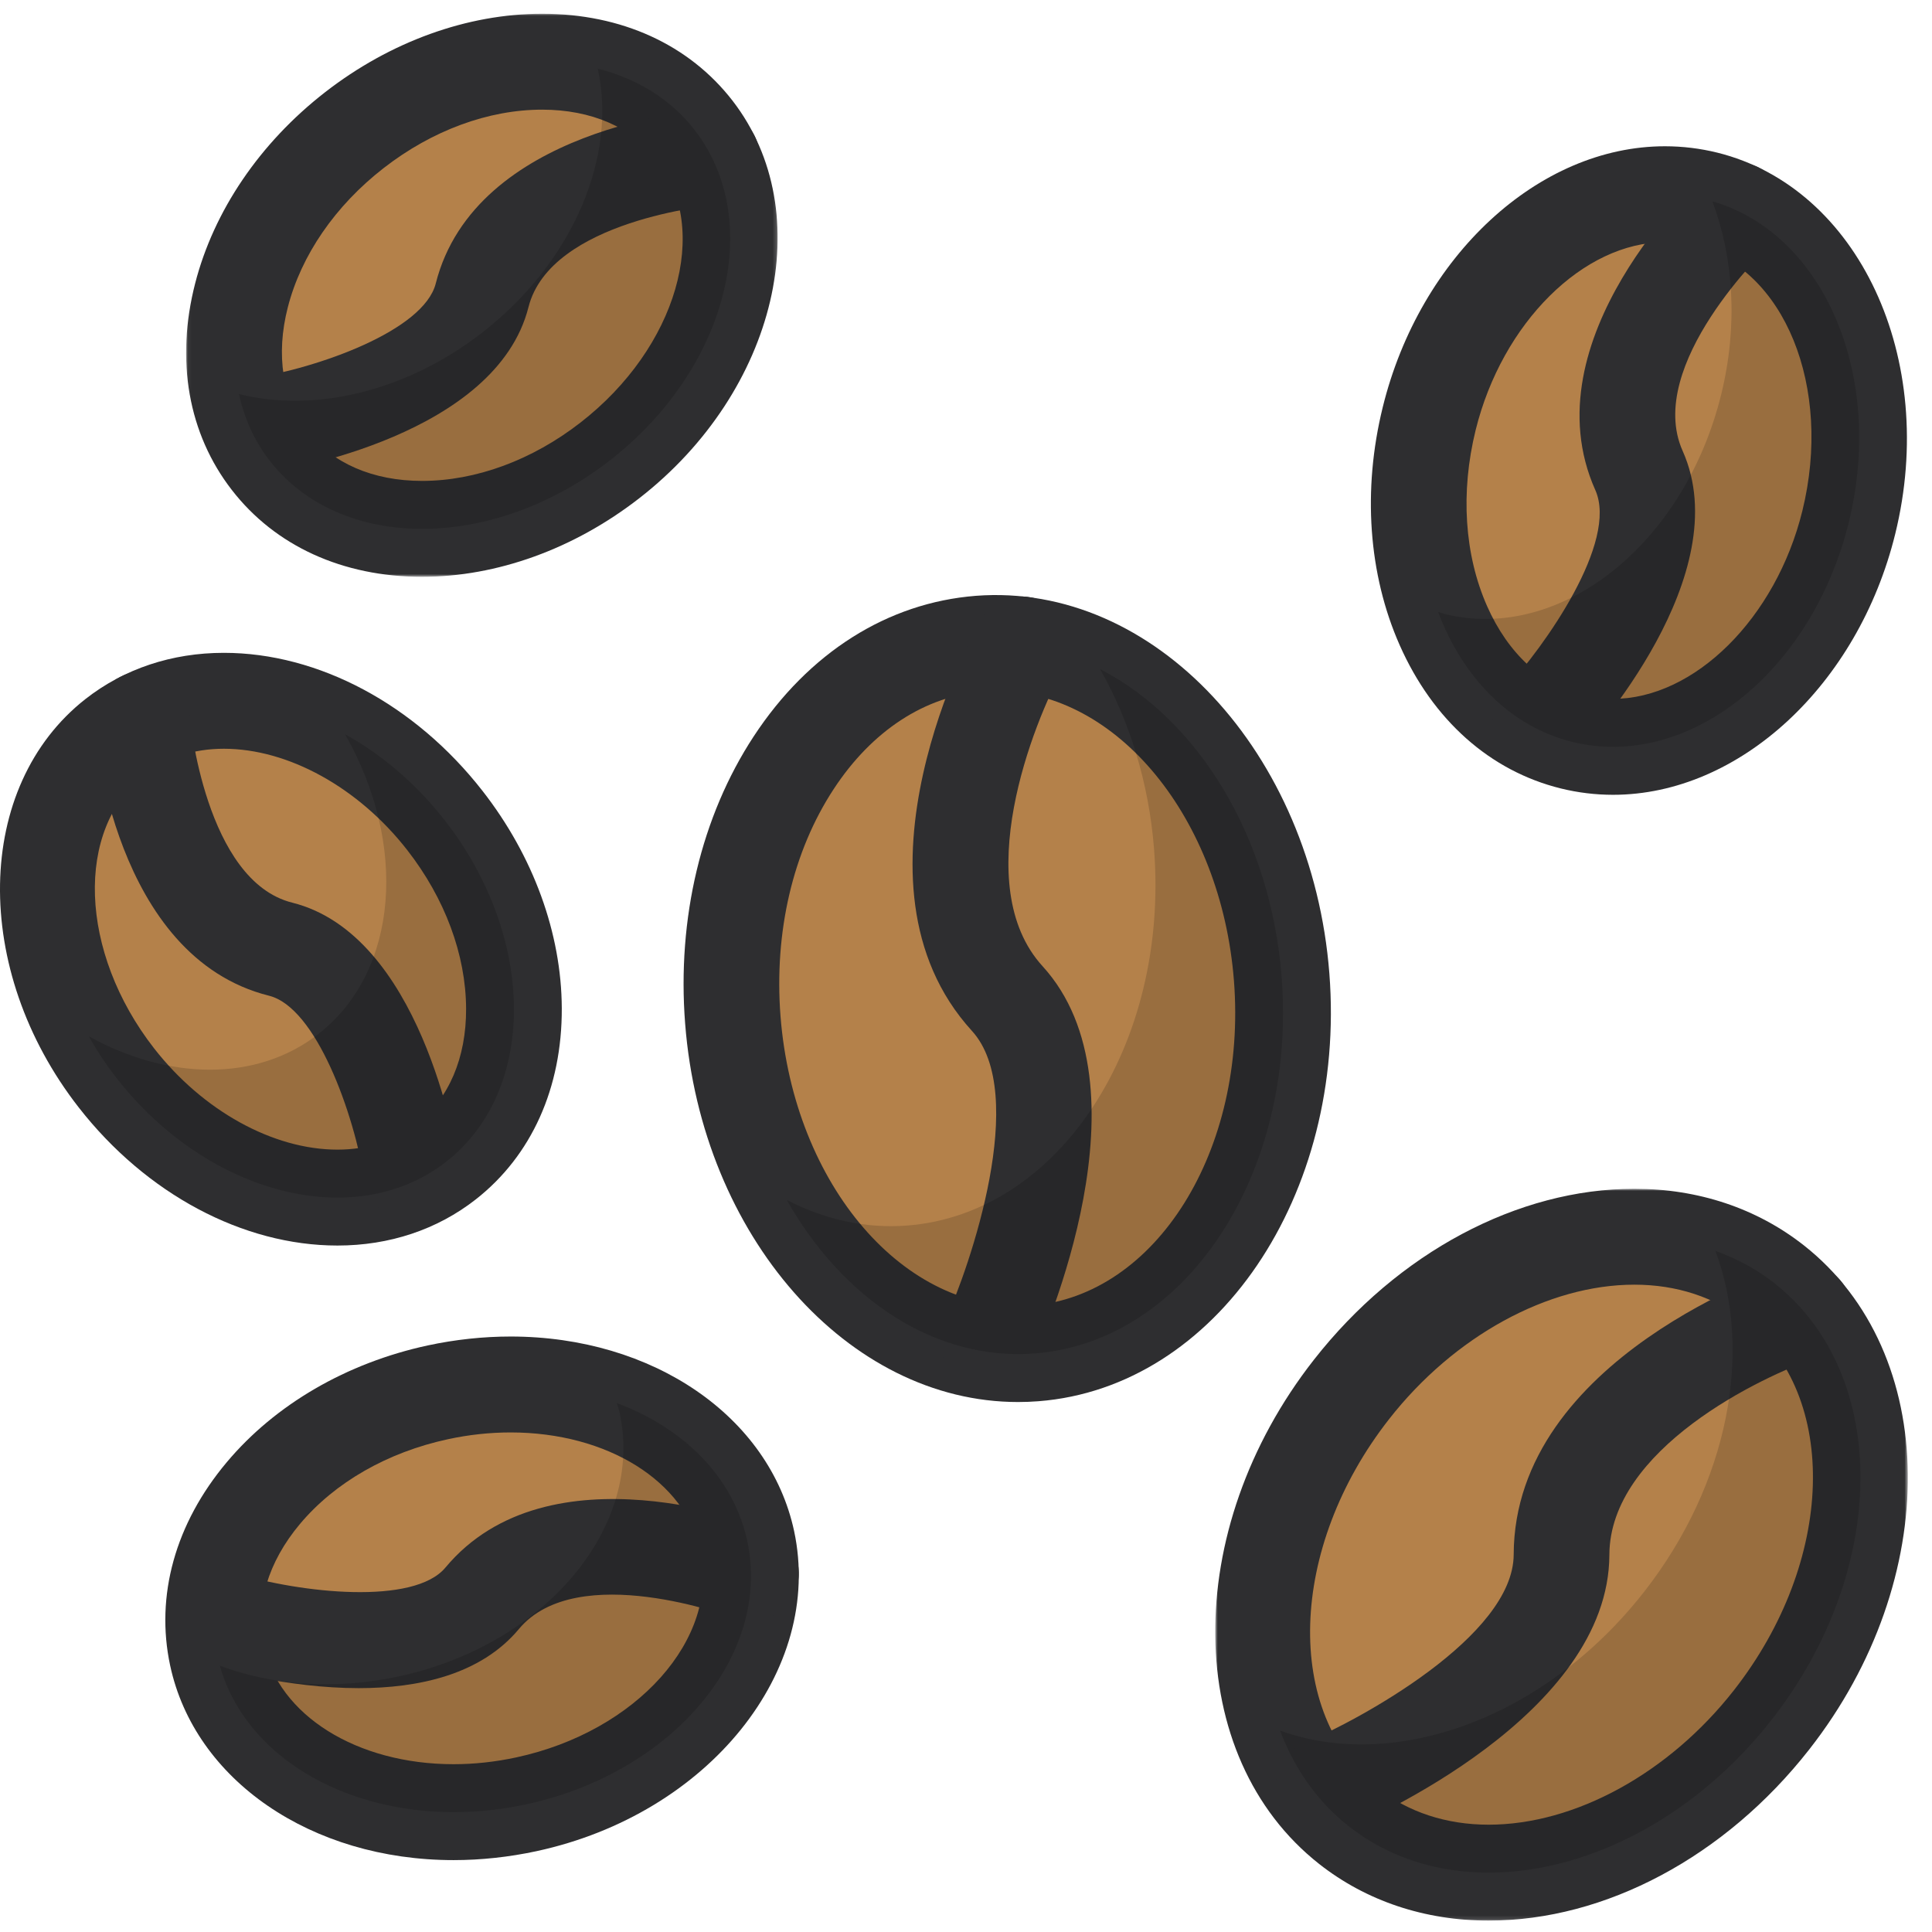
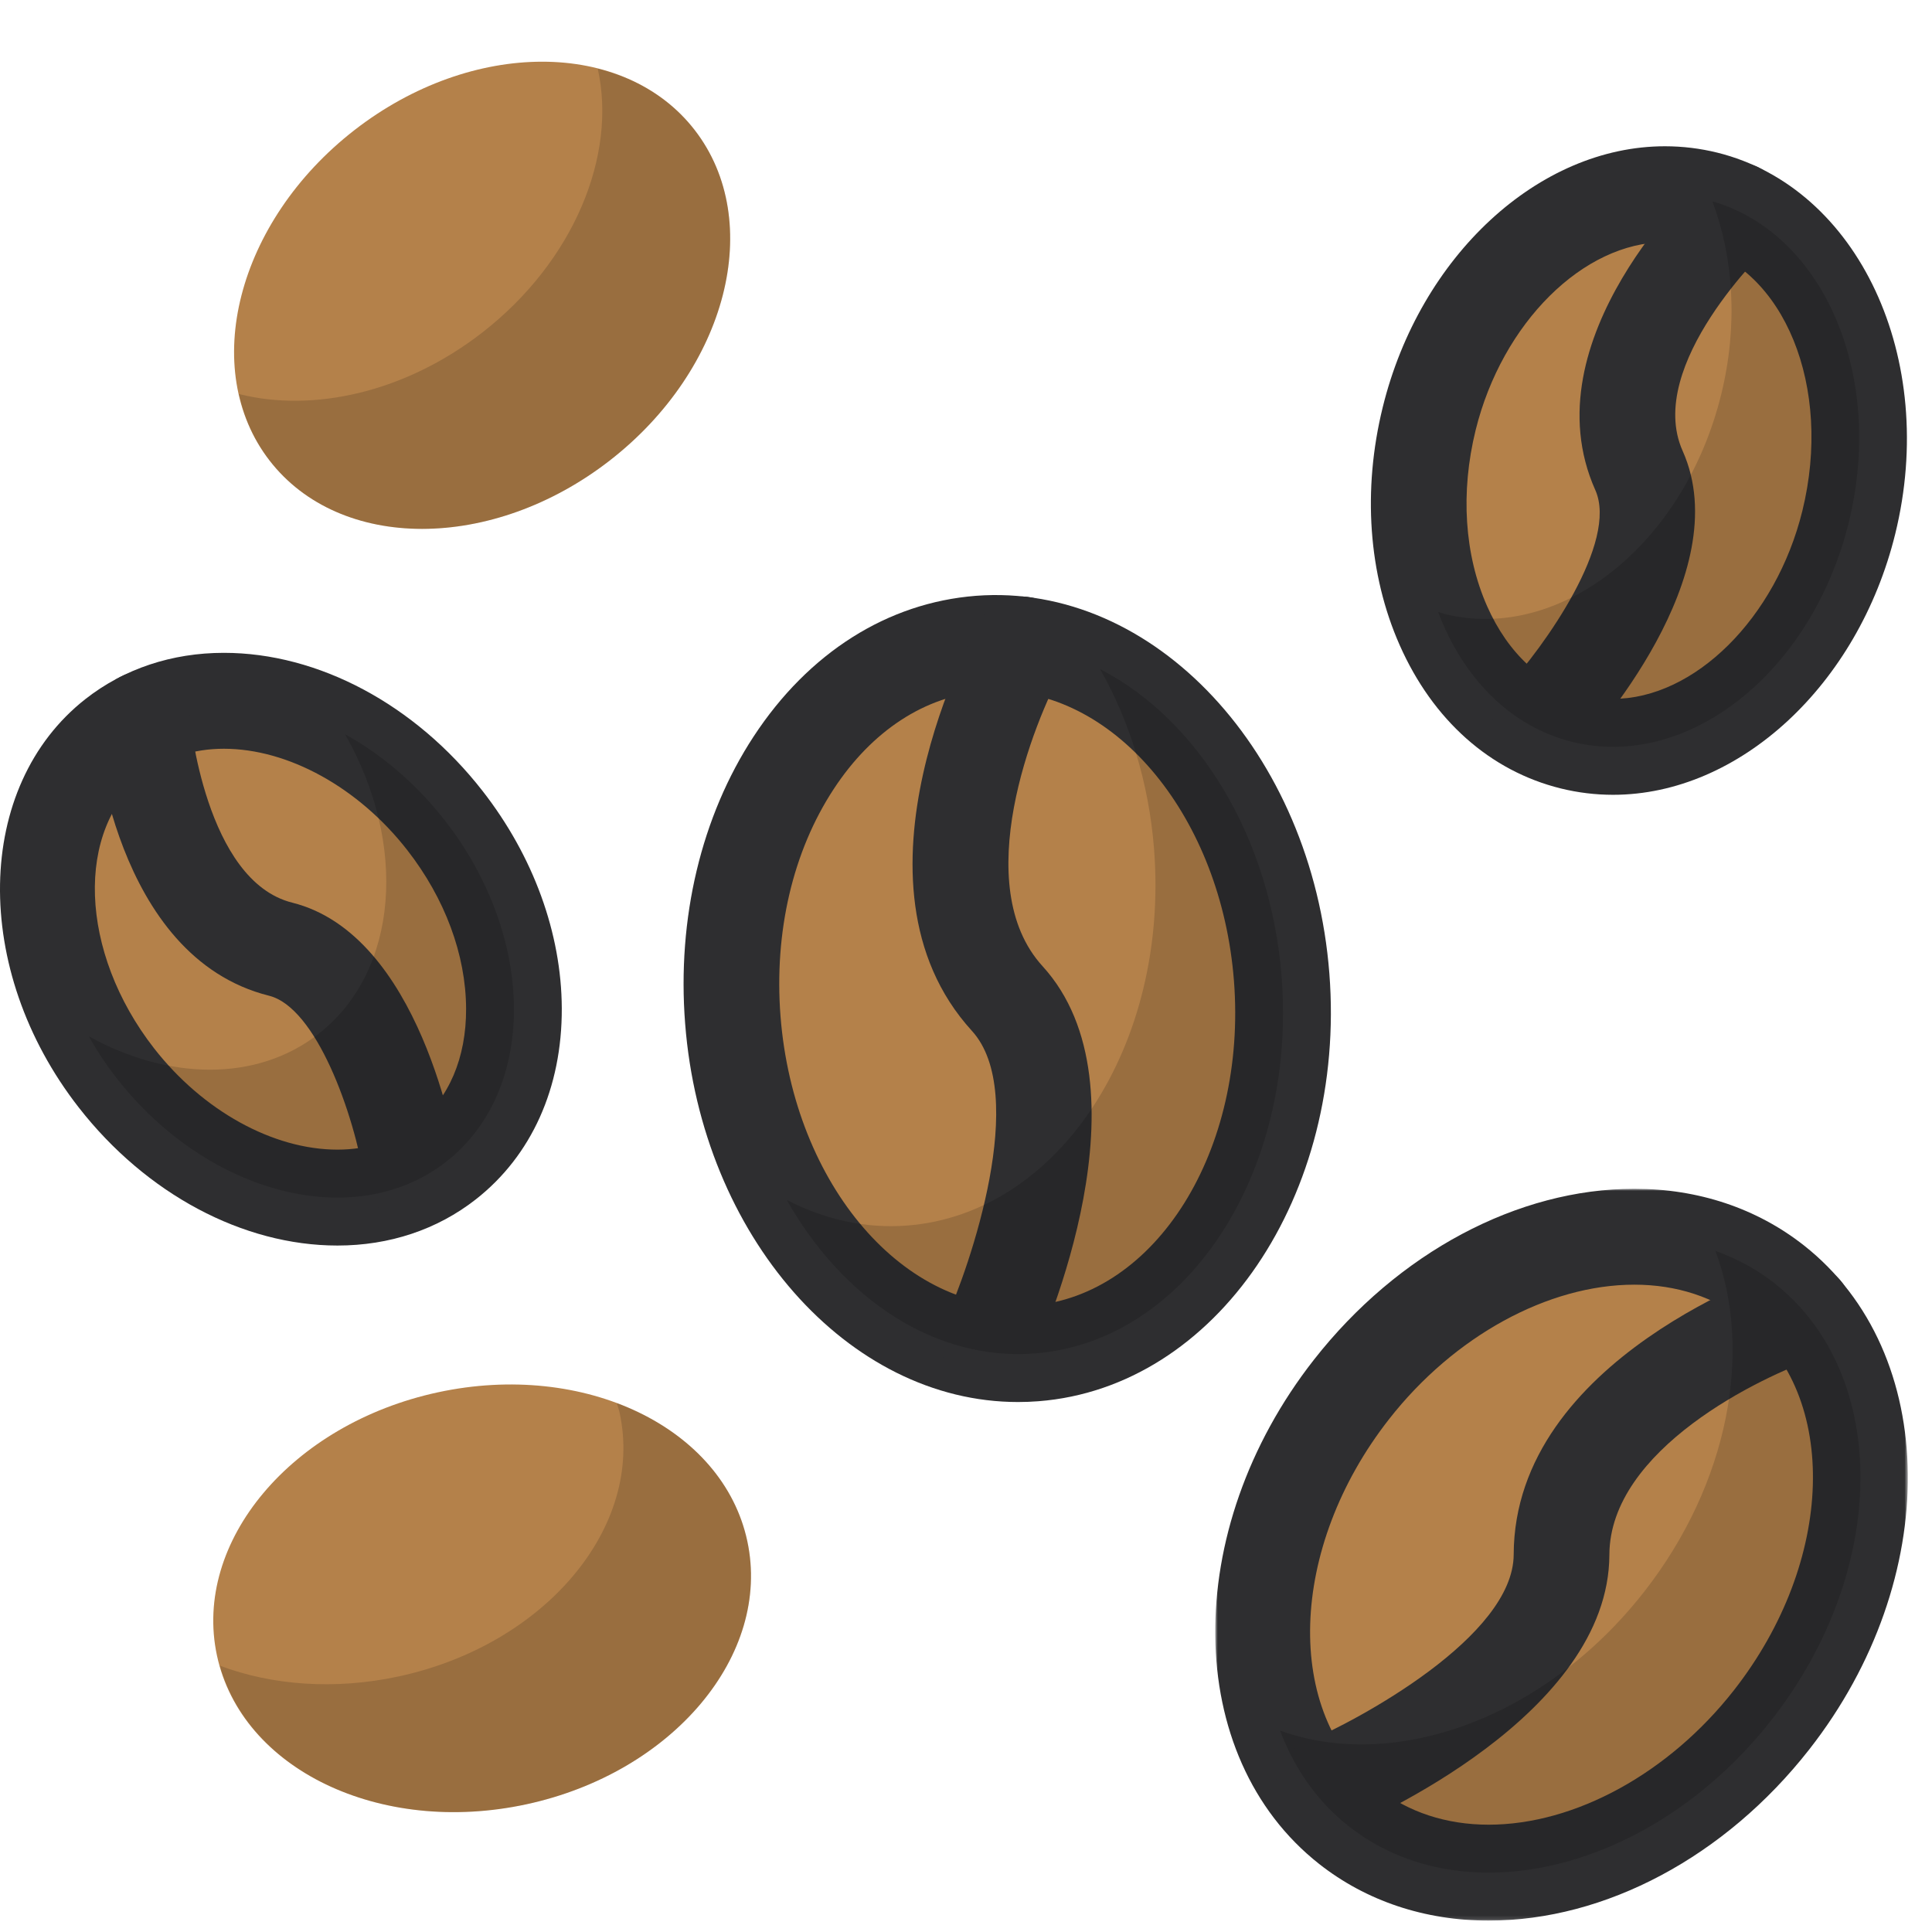
<svg xmlns="http://www.w3.org/2000/svg" xmlns:xlink="http://www.w3.org/1999/xlink" width="512" height="512" viewBox="0 0 512 512">
  <defs>
    <polygon id="a" points=".838 194.87 184.389 194.87 184.389 .927 .838 .927" />
-     <polygon id="c" points="163.816 3.025 7.058 3.025 7.058 152.244 163.816 152.244 163.816 3.025" />
  </defs>
  <g fill="none" fill-rule="evenodd">
    <path fill="#B4814A" d="M469.461,455.812 C438.312,495.557 388.153,508.164 357.419,483.967 C326.693,459.777 327.022,407.942 358.171,368.197 C389.32,328.443 439.479,315.836 470.213,340.034 C500.948,364.231 500.61,416.067 469.461,455.812" />
    <g transform="translate(321.208 314.106)">
      <mask id="b" fill="#fff">
        <use xlink:href="#a" />
      </mask>
      <path fill="#2E2E30" d="M111.921,26.345 C89.047,26.345 64.145,39.977 46.944,61.938 C20.165,96.1 18.863,140.039 44.053,159.873 C52.007,166.143 62.116,169.456 73.291,169.456 C96.173,169.456 121.075,155.815 138.276,133.854 C165.055,99.684 166.357,55.762 141.176,35.927 C133.213,29.658 123.095,26.345 111.921,26.345 M73.291,194.874 C56.385,194.874 40.858,189.68 28.381,179.86 C-7.797,151.367 -8.414,91.431 26.995,46.239 C49.226,17.864 80.975,0.927 111.921,0.927 C128.835,0.927 144.363,6.112 156.839,15.932 C193.025,44.425 193.643,104.369 158.225,149.562 C135.986,177.937 104.237,194.874 73.291,194.874" mask="url(#b)" />
    </g>
    <path fill="#B4814A" d="M478.056,347.559 C478.056,347.559 413.949,368.605 413.814,412.002 C413.713,447.155 350.697,473.589 350.697,473.589" />
    <path fill="#2E2E30" d="M350.713,486.297 C345.76,486.297 341.051,483.365 339.014,478.502 C336.309,472.029 339.344,464.581 345.802,461.87 C360.138,455.821 401.075,433.69 401.143,411.966 C401.295,359.987 471.14,336.45 474.116,335.475 C480.794,333.289 487.928,336.924 490.109,343.601 C492.289,350.269 488.663,357.445 482.011,359.631 C466.593,364.748 426.586,384.125 426.501,412.043 C426.366,454.406 362.843,482.272 355.599,485.314 C354.001,485.983 352.336,486.297 350.713,486.297" />
    <path fill="#010202" d="M470.212,340.034 C465.436,336.273 460.153,333.511 454.583,331.486 C464.549,357.886 458.26,393.065 435.649,421.922 C409.344,455.491 369.505,469.598 339.236,458.626 C342.997,468.59 348.999,477.342 357.418,483.967 C388.152,508.165 438.311,495.558 469.46,455.813 C500.609,416.068 500.947,364.232 470.212,340.034" opacity=".15" />
    <path fill="#B4814A" d="M139.49,478.159 C100.683,486.53 63.973,468.881 57.498,438.736 C51.023,408.581 77.235,377.351 116.042,368.98 C154.858,360.609 191.568,378.258 198.043,408.412 C204.518,438.558 178.297,469.788 139.49,478.159" />
-     <path fill="#2E2E30" d="M135.314,379.611 C129.828,379.611 124.232,380.213 118.712,381.407 C102.677,384.864 88.747,392.845 79.491,403.868 C71.013,413.976 67.598,425.397 69.897,436.047 C73.862,454.585 94.563,467.531 120.217,467.531 C125.703,467.531 131.29,466.921 136.827,465.727 C168.736,458.847 190.638,434.327 185.642,411.078 C181.661,392.549 160.968,379.611 135.314,379.611 M120.217,492.949 C82.5,492.949 51.614,471.751 45.097,441.402 C41.124,422.898 46.441,403.758 60.092,387.507 C72.949,372.189 91.866,361.191 113.379,356.548 C120.657,354.99 128.036,354.193 135.314,354.193 C173.022,354.193 203.908,375.383 210.443,405.724 C218.363,442.681 187.738,480.749 142.161,490.585 C134.883,492.144 127.495,492.949 120.217,492.949" />
    <path fill="#B4814A" d="M199.014,416.92 C199.014,416.92 149.624,397.348 127.765,423.571 C110.065,444.812 58.63,429.061 58.63,429.061" />
-     <path fill="#2E2E30" d="M95.072,447.376 C76.011,447.376 58.269,442.233 54.93,441.208 C48.235,439.157 44.482,432.066 46.511,425.356 C48.548,418.645 55.682,414.883 62.326,416.9 C79.866,422.221 109.696,425.44 118.039,415.426 C145.451,382.535 201.308,404.165 203.683,405.106 C210.183,407.673 213.378,415.07 210.8,421.594 C208.239,428.109 200.902,431.295 194.376,428.753 C193.97,428.575 152.94,413.189 137.506,431.718 C127.354,443.885 110.769,447.376 95.072,447.376" />
    <path fill="#010202" d="M198.039,408.409 C194.404,391.463 181.209,378.466 163.458,371.824 C163.72,372.722 164.033,373.595 164.228,374.518 C170.702,404.664 144.49,435.894 105.675,444.265 C88.685,447.933 72.092,446.612 58.263,441.426 C66.31,469.903 101.871,486.272 139.486,478.155 C178.301,469.784 204.514,438.554 198.039,408.409" opacity=".15" />
    <path fill="#B4814A" d="M339.649,258.932 C343.69,310.878 314.409,355.528 274.25,358.672 C234.09,361.807 198.25,322.248 194.21,270.302 C190.169,218.357 219.45,173.706 259.609,170.571 C299.769,167.428 335.609,206.986 339.649,258.932" />
    <path fill="#2E2E30" d="M264.079,183.103 C262.93,183.103 261.771,183.145 260.597,183.238 C245.17,184.441 231.079,193.634 220.936,209.114 C210.108,225.61 205.112,246.986 206.845,269.312 C210.328,313.946 239.777,348.514 273.267,346.006 C306.386,343.405 330.493,304.787 327.01,259.916 C323.655,216.841 296.014,183.103 264.079,183.103 M269.785,371.551 C224.697,371.551 185.95,327.51 181.571,271.294 C179.39,243.377 185.848,216.332 199.736,195.151 C214.292,172.961 235.204,159.727 258.627,157.897 C305.861,154.287 347.728,199.472 352.293,257.942 C356.866,316.784 322.302,367.654 275.237,371.339 C273.411,371.483 271.594,371.551 269.785,371.551" />
    <path fill="#B4814A" d="M270.8,170.79 C270.8,170.79 236.82,231.598 266.929,264.615 C291.323,291.363 261.924,355.493 261.924,355.493" />
    <path fill="#2E2E30" d="M261.925,368.202 C260.15,368.202 258.358,367.829 256.642,367.041 C250.277,364.118 247.488,356.577 250.404,350.197 C257.099,335.523 272.787,289.881 257.572,273.198 C221.69,233.851 258.172,167.392 259.736,164.579 C263.159,158.436 270.885,156.276 276.997,159.707 C283.1,163.13 285.28,170.866 281.866,176.983 C273.7,191.717 256.761,234.631 276.287,256.05 C305.517,288.085 276.819,353.451 273.447,360.797 C271.308,365.457 266.718,368.202 261.925,368.202" />
    <path fill="#010202" d="M339.649,258.932 C336.733,221.466 317.241,190.532 291.544,177.332 C299.278,190.998 304.452,207.257 305.838,225.041 C309.878,276.987 280.598,321.638 240.438,324.781 C229.247,325.654 218.427,323.112 208.503,318.012 C223.364,344.26 247.834,360.731 274.25,358.672 C314.409,355.528 343.69,310.878 339.649,258.932" opacity=".15" />
    <path fill="#B4814A" d="M117.908,217.446 C142.15,248.54 142.319,289.014 118.28,307.84 C94.24,326.675 55.095,316.745 30.852,285.65 C6.609,254.556 6.44,214.082 30.48,195.247 C54.52,176.413 93.665,186.351 117.908,217.446" />
    <path fill="#2E2E30" d="M59.321,28.355 C51.274,28.355 43.996,30.719 38.29,35.193 C19.796,49.681 20.945,82.233 40.835,107.752 C53.751,124.308 72.372,134.594 89.439,134.594 C97.486,134.594 104.764,132.23 110.469,127.756 C118.939,121.122 123.58,110.277 123.52,97.221 C123.461,82.953 117.925,68.033 107.916,55.197 C95.009,38.641 76.387,28.355 59.321,28.355 M89.439,160.011 C64.376,160.011 38.73,146.328 20.861,123.41 C-7.651,86.842 -6.831,38.285 22.67,15.163 C32.881,7.165 45.551,2.937 59.321,2.937 C84.384,2.937 110.021,16.621 127.89,39.548 C141.339,56.789 148.794,77.242 148.879,97.111 C148.963,118.208 140.866,136.203 126.082,147.785 C115.871,155.784 103.2,160.011 89.439,160.011" transform="translate(0 170.071)" />
    <path fill="#B4814A" d="M37.636,190.695 C37.636,190.695 41.584,243.344 74.381,251.546 C100.948,258.197 109.173,311.015 109.173,311.015" />
    <path fill="#2E2E30" d="M109.155,323.712 C103.026,323.712 97.634,319.247 96.653,312.986 C93.813,295.024 83.788,267.005 71.303,263.878 C30.095,253.567 25.176,194.166 24.99,191.649 C24.466,184.642 29.707,178.55 36.689,178.025 C43.502,177.474 49.748,182.727 50.272,189.726 C50.332,190.319 54.397,233.453 77.448,239.214 C111.209,247.662 120.727,302.793 121.699,309.054 C122.772,315.985 118.056,322.475 111.133,323.551 C110.473,323.661 109.806,323.712 109.155,323.712" />
    <path fill="#010202" d="M117.908,217.445 C110.258,207.634 101.12,199.94 91.45,194.586 C108.026,223.655 105.753,257.275 84.468,273.949 C68.011,286.844 44.486,286.243 23.498,274.618 C25.645,278.38 28.071,282.083 30.852,285.65 C55.095,316.744 94.24,326.674 118.28,307.839 C142.319,289.013 142.15,248.539 117.908,217.445" opacity=".15" />
    <path fill="#B4814A" d="M161.617,122.019 C130.502,146.2 90.123,146.209 71.426,122.036 C52.736,97.864 62.804,58.67 93.919,34.489 C125.033,10.308 165.413,10.308 184.11,34.472 C202.799,58.644 192.732,97.839 161.617,122.019" />
    <g transform="translate(42.264 .619)">
      <mask id="d" fill="#fff">
        <use xlink:href="#c" />
      </mask>
      <path fill="#2E2E30" d="M101.412,28.442 C87.169,28.442 72.267,33.932 59.418,43.913 C46.587,53.885 37.559,66.992 34.009,80.82 C30.763,93.461 32.597,105.111 39.191,113.626 C45.767,122.141 56.561,126.826 69.587,126.826 C83.83,126.826 98.741,121.336 111.581,111.355 C137.125,91.512 146.204,60.24 131.825,41.642 C125.232,33.127 114.438,28.442 101.412,28.442 M69.587,152.244 C48.548,152.244 30.636,144.059 19.149,129.198 C7.645,114.337 4.204,94.901 9.454,74.482 C14.399,55.232 26.621,37.245 43.882,23.824 C61.143,10.412 81.573,3.024 101.412,3.024 C122.451,3.024 140.363,11.208 151.867,26.069 C174.816,55.741 163.709,103.018 127.117,131.443 C109.856,144.856 89.426,152.244 69.587,152.244" mask="url(#d)" />
    </g>
    <path fill="#B4814A" d="M188.622,41.666 C188.622,41.666 136.087,45.411 127.77,78.251 C121.033,104.863 68.304,112.895 68.304,112.895" />
-     <path fill="#2E2E30" d="M68.286,125.603 C62.133,125.603 56.74,121.104 55.784,114.817 C54.719,107.886 59.47,101.405 66.376,100.329 C84.313,97.558 112.317,87.628 115.478,75.123 C125.926,33.861 185.206,29.167 187.725,28.989 C194.664,28.438 200.784,33.759 201.266,40.766 C201.765,47.756 196.516,53.831 189.542,54.339 C188.874,54.399 145.9,58.321 140.059,81.375 C131.505,115.181 76.46,124.51 70.213,125.458 C69.563,125.56 68.92,125.603 68.286,125.603" />
    <path fill="#010202" d="M184.106,34.475 C177.69,26.18 168.688,20.8 158.409,18.199 C163.532,41.118 152.154,69.204 127.802,88.132 C107.371,104.01 82.976,109.39 63.315,104.417 C64.735,110.788 67.364,116.778 71.43,122.031 C90.127,146.204 130.507,146.195 161.613,122.023 C192.736,97.842 202.804,58.648 184.106,34.475" opacity=".15" />
    <path fill="#B4814A" d="M489.946,138.443 C480.175,178.154 447.353,204.19 416.652,196.599 C385.943,189.007 368.978,150.66 378.749,110.941 C388.529,71.229 421.343,45.193 452.044,52.785 C482.753,60.384 499.718,98.732 489.946,138.443" />
    <path fill="#2E2E30" d="M441.226,64.18 C419.612,64.18 398.057,85.591 391.058,113.991 C387.001,130.47 388.083,147.051 394.11,160.666 C399.646,173.172 408.725,181.551 419.688,184.263 C422.224,184.89 424.844,185.212 427.465,185.212 C449.079,185.212 470.642,163.793 477.641,135.401 C485.722,102.553 472.873,71.035 449.011,65.129 C446.475,64.502 443.855,64.18 441.226,64.18 M427.465,210.63 C422.799,210.63 418.141,210.062 413.611,208.943 C394.871,204.309 379.715,190.821 370.932,170.969 C362.631,152.228 361.042,129.826 366.444,107.899 C376.3,67.84 407.753,38.762 441.226,38.762 C445.9,38.762 450.558,39.33 455.089,40.448 C492.526,49.709 513.684,95.038 502.255,141.493 C492.399,181.551 460.946,210.63 427.465,210.63" />
    <path fill="#B4814A" d="M460.333,55.72 C460.333,55.72 420.03,92.636 434.349,124.696 C445.946,150.665 408.246,191.189 408.246,191.189" />
    <path fill="#2E2E30" d="M408.256,203.891 C405.163,203.891 402.061,202.764 399.618,200.485 C394.495,195.707 394.208,187.666 398.958,182.532 C409.381,171.28 428.907,143.617 422.778,129.883 C404.926,89.909 449.861,48.097 451.78,46.334 C456.945,41.615 464.975,41.962 469.7,47.148 C474.417,52.324 474.053,60.357 468.897,65.093 C468.263,65.694 435.762,96.746 445.922,119.504 C460.537,152.217 421.967,195.071 417.521,199.85 C415.027,202.536 411.638,203.891 408.256,203.891" />
    <path fill="#010202" d="M453.79,53.339 C459.403,68.2 460.645,86.213 456.132,104.548 C446.36,144.268 413.546,170.304 382.837,162.713 C382.237,162.56 381.688,162.323 381.096,162.153 C387.638,179.48 400.123,192.511 416.648,196.603 C447.358,204.195 480.171,178.158 489.943,138.439 C499.528,99.498 483.367,61.948 453.79,53.339" opacity=".15" />
  </g>
</svg>